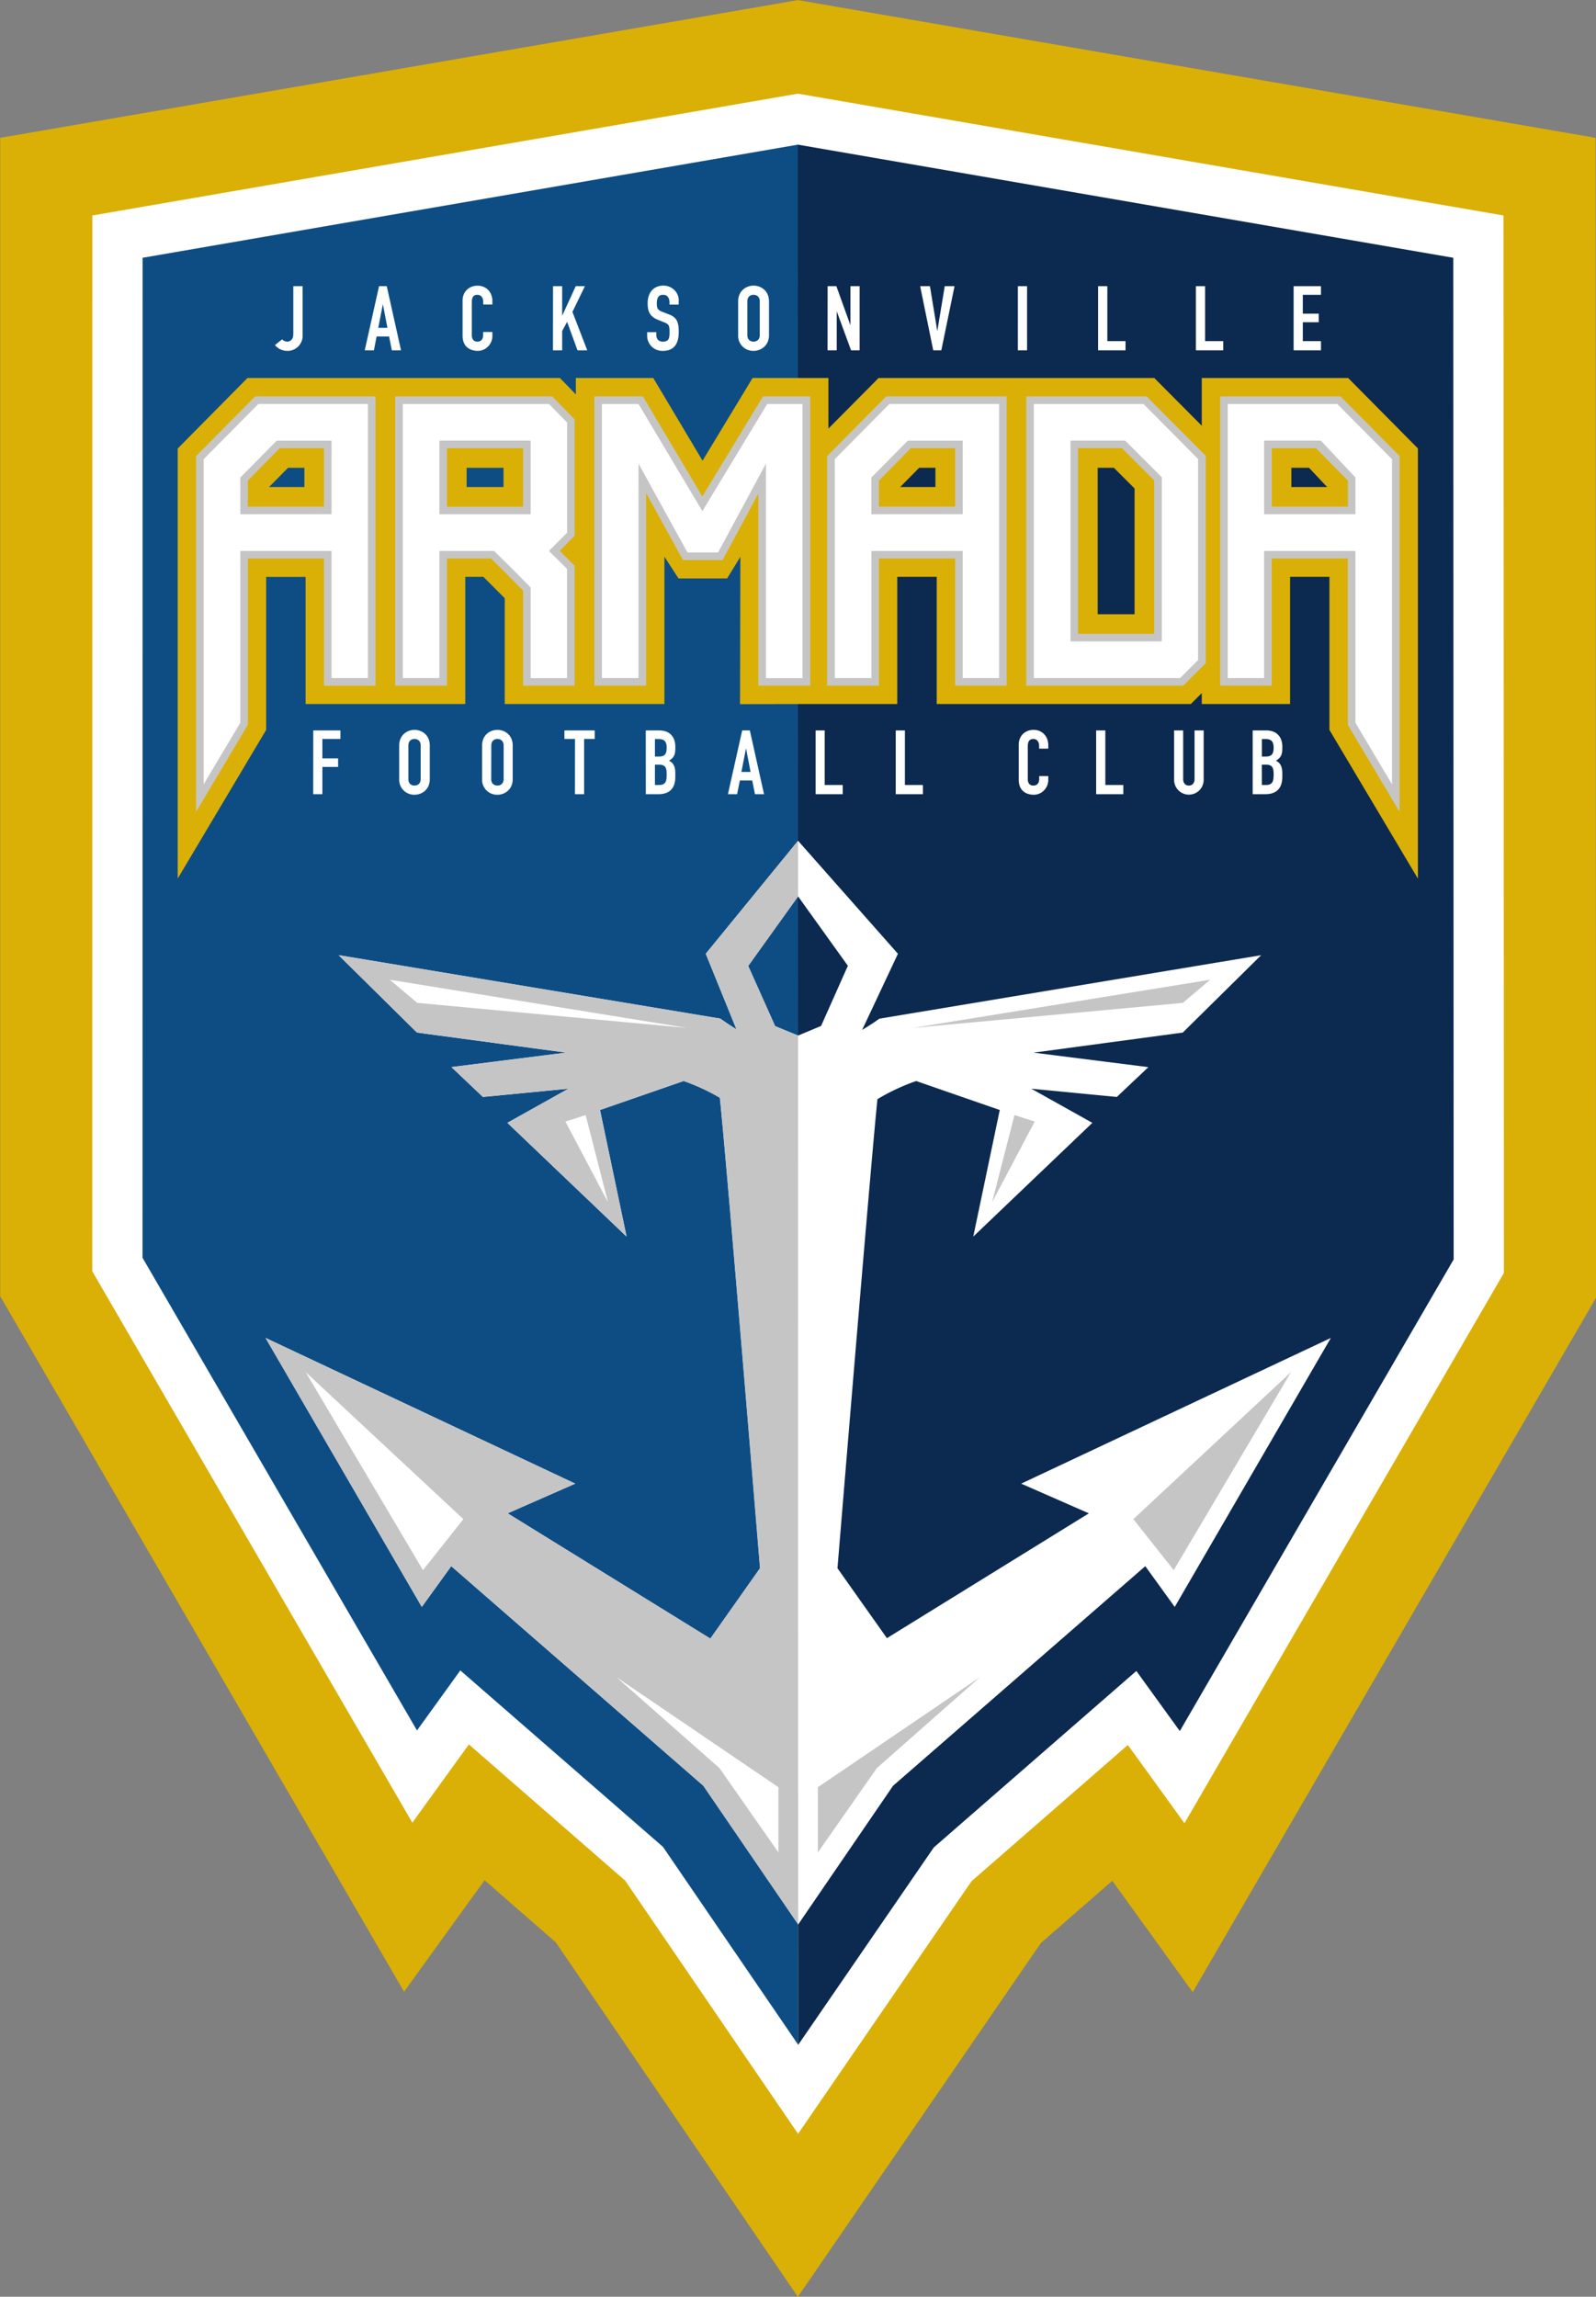
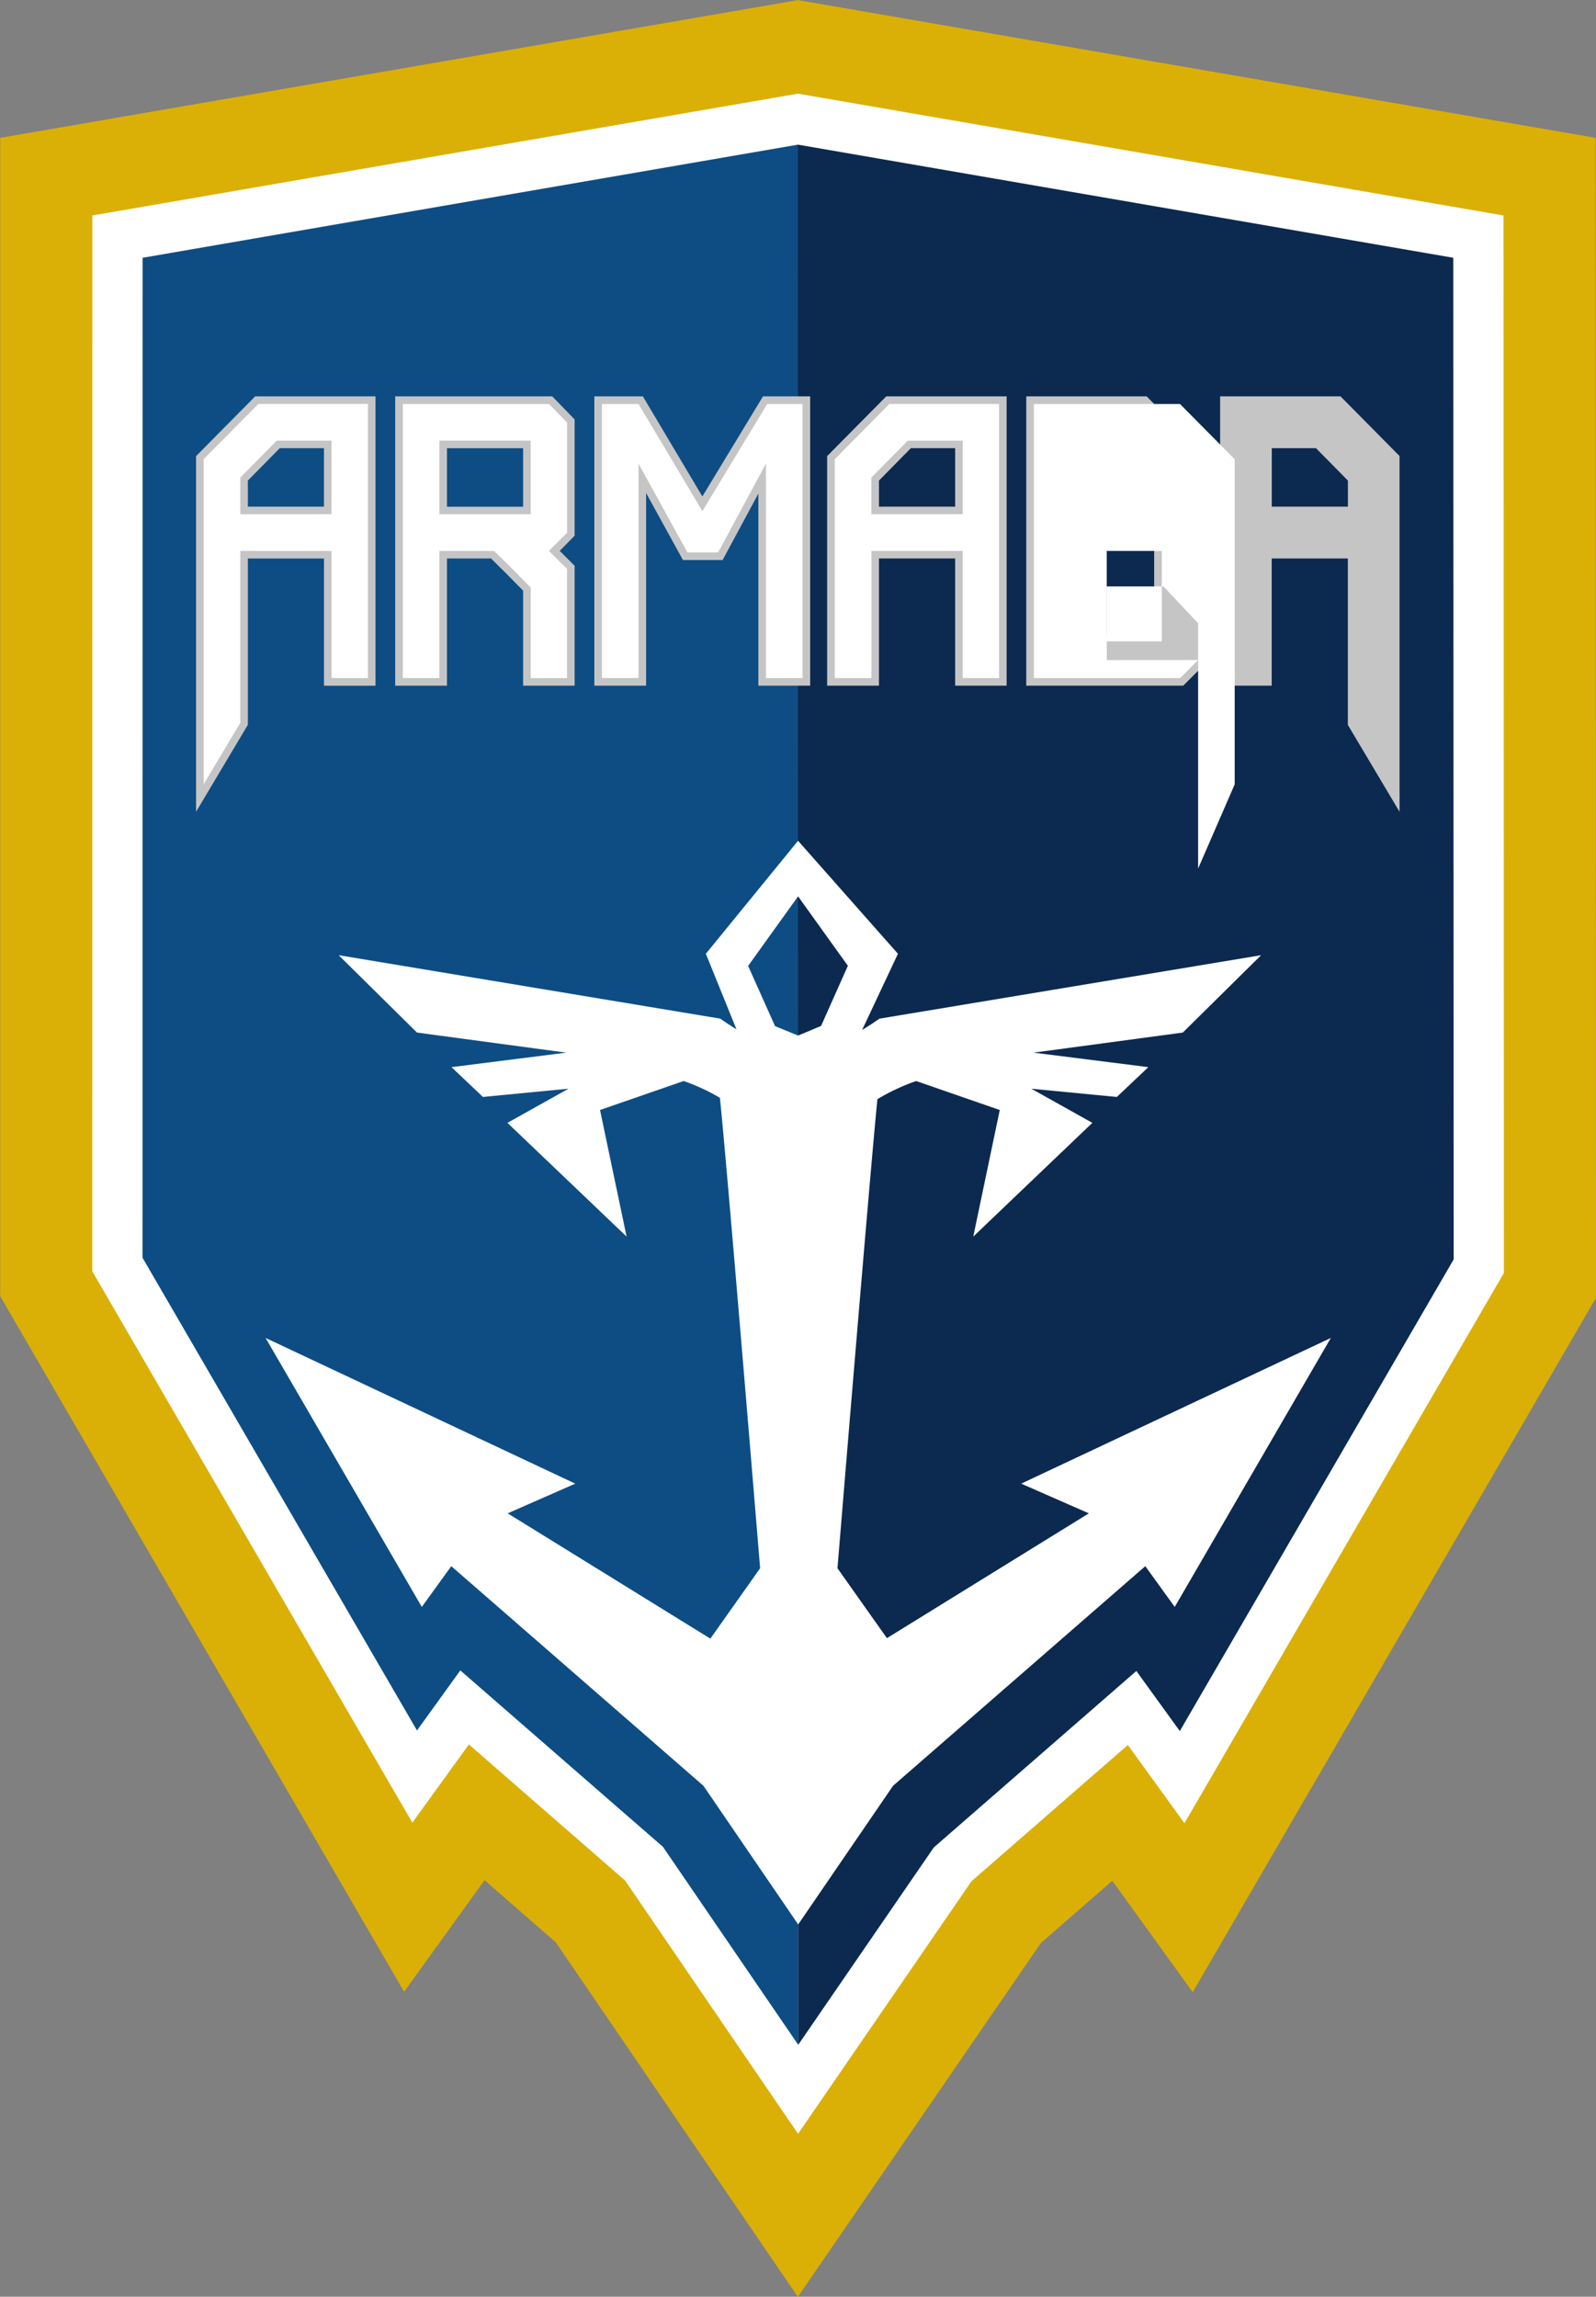
<svg xmlns="http://www.w3.org/2000/svg" viewBox=".13 .13 26.08 37.52">
  <rect x=".13" y=".13" width="26.08" height="37.52" fill="#808080" stroke="none" />
  <path fill="#dab006" d="M26.204 2.382 13.168.132.133 2.382v18.922l6.6 11.363 1.315-1.822 1.164 1.015 3.956 5.791 3.971-5.78 1.167-1.017 1.314 1.82 6.59-11.343z" />
  <path fill="#fff" d="m24.699 3.65-11.53-1.99-11.53 1.99-.001 17.248 5.23 9.007.924-1.278 2.553 2.224 2.826 4.137 2.835-4.127 2.554-2.225.925 1.278 5.22-8.989z" />
  <path fill="#0d4d84" d="M13.17 2.493h-.002L2.46 4.341l-.001 16.336 4.485 7.722.708-.981 3.312 2.883 2.21 3.234z" />
  <path fill="#0c2950" d="m23.878 4.341-10.71-1.848.005 31.042 2.216-3.225 3.31-2.883.71.982 4.475-7.705z" />
  <path fill="#fff" d="m13.171 17.047-.376-.154-.44-.984.816-1.136.814 1.134-.438.983zm3.646 7.32 1.106.485-3.3 2.039-.808-1.142s.534-6.497.653-7.663c.331-.2.634-.296.634-.296l1.365.473-.433 2.068 1.946-1.858-.998-.558 1.398.135.515-.487-1.875-.237 2.438-.328 1.28-1.264-6.238 1.037s-.11.081-.282.184l.585-1.244-1.632-1.846-1.507 1.846.501 1.235a5.3 5.3 0 0 1-.264-.175l-6.237-1.037 1.28 1.264 2.438.328-1.874.237.514.487 1.399-.135-.999.558 1.947 1.858-.434-2.068 1.366-.473s.28.088.593.274c.116 1.1.657 7.685.657 7.685l-.813 1.15-3.312-2.047 1.104-.485-5.06-2.38 2.553 4.394.481-.666 4.121 3.588 1.548 2.265 1.55-2.265 4.122-3.588.481.666 2.551-4.394z" />
-   <path fill="#c6c5c5" d="m18.65 24.947.66.833 1.916-3.235zm-5.155 4.379v1.065l.963-1.377 1.685-1.486zm1.555-12.404 4.855-.787-.447.378zm1.657 1.424-.365 1.423.696-1.317zm-3.91-1.454-.439-.982.813-1.135v-.91l-1.51 1.845.502 1.234a4.857 4.857 0 0 1-.265-.175l-6.236-1.036 1.28 1.264 2.438.328-1.875.236.515.488 1.398-.135-.998.558 1.947 1.858-.435-2.067 1.366-.475s.28.09.594.274c.116 1.1.656 7.686.656 7.686l-.811 1.149-3.313-2.046 1.104-.485-5.06-2.38 2.554 4.393.48-.666 4.12 3.589 1.551 2.266-.002-14.52z" />
-   <path fill="#fff" d="m9.7 18.346.365 1.423-.696-1.317zm1.655-1.424-4.856-.787.449.378zm-3.653 8.025-.66.833-1.917-3.235zm5.148 4.379v1.065l-.963-1.377-1.684-1.486zM5.249 12.062h.444v.14h-.295v.317h.257v.14h-.257v.445h-.15zm1.554.796c0 .072.046.105.1.105.054 0 .101-.034.101-.105v-.55c0-.072-.047-.106-.101-.106-.054 0-.1.034-.1.106zm-.15-.55c0-.17.13-.255.25-.255.122 0 .25.085.25.255v.55c0 .17-.128.255-.25.255a.245.245 0 0 1-.25-.255zm1.504.55c0 .072.047.105.101.105.054 0 .102-.034.102-.105v-.55c0-.072-.048-.106-.102-.106-.054 0-.1.034-.1.106zm-.149-.55c0-.17.128-.255.25-.255.121 0 .25.085.25.255v.55c0 .17-.129.255-.25.255a.244.244 0 0 1-.25-.255zm1.518-.106h-.173v-.14h.495v.14h-.173v.902h-.15zm1.306.752h.065c.119 0 .127-.072.127-.175 0-.104-.018-.158-.127-.158h-.065zm0-.465h.067c.1 0 .125-.05.125-.146 0-.092-.033-.14-.131-.14h-.061Zm-.15-.427h.218c.193 0 .265.127.265.264v.037c0 .112-.037.152-.103.194.071.033.103.096.103.205v.058c0 .181-.086.284-.279.284h-.203zm1.64.3h-.003l-.074.378h.15zm-.064-.3h.125l.232 1.042h-.148l-.045-.224h-.202l-.045.224h-.15zm1.2 0h.148v.892h.295v.15h-.443Zm1.309 0h.15v.892h.294v.15h-.444zm2.493.809c0 .13-.105.242-.237.242-.114 0-.246-.056-.246-.246v-.574c0-.136.098-.24.243-.24.138 0 .24.104.24.25v.057h-.15v-.049c0-.059-.035-.109-.092-.109-.075 0-.093.052-.093.122v.533c0 .06.025.106.092.106.042 0 .094-.023.094-.105v-.05h.149zm.782-.809h.15v.892h.294v.15h-.444zm1.757.808a.241.241 0 1 1-.483 0v-.808h.148v.793c0 .073.04.108.093.108.052 0 .093-.035.093-.108v-.793h.149zm.951.084h.064c.119 0 .128-.072.128-.175 0-.104-.019-.158-.127-.158h-.066zm0-.465h.066c.1 0 .126-.05.126-.146 0-.092-.033-.14-.132-.14h-.06zm-.15-.427h.217c.194 0 .267.127.267.264v.037c0 .112-.038.152-.104.194.07.033.104.096.104.205v.058c0 .181-.088.284-.28.284H20.6zM5.075 5.605a.246.246 0 0 1-.257.257.256.256 0 0 1-.195-.095l.117-.093a.13.13 0 0 0 .083.037c.037 0 .1-.022.1-.126v-.78h.152zm1.313-.499h-.003l-.074.38h.15zm-.064-.301h.126l.233 1.048h-.15l-.045-.226h-.204l-.044.226h-.15Zm1.852.814c0 .13-.105.243-.238.243-.116 0-.249-.057-.249-.248v-.577c0-.136.1-.24.246-.24.138 0 .241.104.241.25v.058h-.15v-.05c0-.06-.036-.109-.094-.109-.074 0-.092.051-.092.122v.536c0 .06.024.107.092.107.04 0 .093-.023.093-.106v-.052h.151zm.991-.814h.149v.478h.003l.219-.478h.15l-.204.42.242.628h-.159l-.17-.465-.081.15v.315h-.15Zm2.053.301h-.15v-.033c0-.07-.029-.127-.105-.127-.083 0-.102.066-.102.136 0 .08.008.108.085.14l.115.045c.133.05.158.134.158.287 0 .177-.065.308-.26.308a.247.247 0 0 1-.256-.249v-.056h.15v.047c0 .055.03.107.106.107.102 0 .11-.06.11-.155 0-.113-.014-.13-.087-.16l-.108-.044c-.129-.053-.163-.138-.163-.269 0-.159.085-.287.258-.287.15 0 .25.12.25.237zm1.122.499c0 .072.047.106.101.106.055 0 .102-.034.102-.106v-.553c0-.072-.047-.106-.102-.106-.054 0-.101.034-.101.106zm-.15-.553c0-.17.13-.256.251-.256.123 0 .253.085.253.256v.553c0 .17-.13.257-.253.257a.246.246 0 0 1-.251-.257zm1.462-.247h.143l.227.631h.003v-.631h.15v1.048h-.14l-.231-.63h-.003v.63h-.15Zm1.858 1.048h-.132l-.214-1.048h.16l.12.731h.001l.121-.731h.16zm1.251 0h.15V4.805h-.15zm1.311-1.048h.151v.898h.297v.15h-.448zm1.598 0h.15v.898h.297v.15h-.447zm1.597 0h.447v.141h-.297v.308h.26v.14h-.26v.309h.297v.15h-.447z" />
-   <path fill="#dab006" d="M21.232 8.086v-.314h.289l.295.314zm-2.562 2.078h-.603V7.772h.265l.338.338zm-3.254-2.078h-.576l.31-.314h.266zm-7.058 0h-.603v-.314h.603zm-3.254 0h-.577l.31-.314h.267zM22.16 6.305h-2.392v.78l-.776-.78h-4.505l-.82.826v-.826h-1.239l-.818 1.351-.805-1.351H9.54v.268l-.26-.268H4.174l-1.14 1.152v7.025l1.445-2.428v-2.5h.645v2.077h2.609V9.553h.296l.349.35v1.728h2.609V9.224l.23.355h.795l.216-.353-.005 2.407 1.124-.002h1.445V9.553h.645v2.078h4.152l.179-.178v.178h1.443V9.553h.643v2.501l1.446 2.43V7.456z" />
  <path fill="#c6c5c5" d="M5.424 7.451v.956H4.18v-.426l.522-.53zm-2.09.13v5.81l.846-1.42V9.254h1.244v2.078h.842V6.605H4.3zm5.344.827H7.434v-.956h1.244zm-2.09-1.803v4.726h.846V9.253h.72l.26.258.264.268v1.552h.842V9.373l-.244-.244.244-.248V6.982l-.366-.377zm5.019 1.635-.972-1.635h-.793v4.726h.846V8.184l.602 1.095h.648l.584-1.085v3.137h.847V6.605h-.771zm4.131-.789v.956h-1.245v-.426l.522-.53zm-2.092.13v3.75h.847V9.253h1.245v2.078h.841V6.605h-1.967zm4.818-.13.526.526v2.508h-1.244V7.45zM16.9 6.605v4.726h2.565l.368-.367V7.576l-.966-.971zm4.012.846h.722l.522.53v.426h-1.244zm1.123-.846h-1.967v4.726h.843V9.253h1.244v2.719l.845 1.42V7.58z" />
-   <path fill="#fff" d="M5.548 8.53V7.329h-.897l-.594.602v.6zm-2.09 4.412V7.631l.894-.902h1.79v4.478h-.594V9.13H4.057v2.807zm5.344-5.614H7.31v1.203h1.492zm0 3.88v-1.48l-.3-.304-.298-.294H7.31v2.077h-.598V6.73h2.39l.295.303v1.799L9.1 9.13l.296.294v1.783zm1.164-.001V6.73h.598l1.043 1.75 1.06-1.75h.577v4.478h-.598V7.704l-.782 1.451h-.5l-.8-1.451v3.503zm5.895-2.677V7.329h-.897l-.595.602v.6zm-2.09 2.677V7.631l.893-.902h1.792v4.478h-.595V9.13H14.37v2.077zm5.344-3.281-.599-.598h-.893v3.28h1.492zm.593 2.986-.294.295h-2.39V6.73h1.792l.892.898zm2.571-2.382v-.6l-.565-.602h-.927v1.203zm0 3.407V9.13h-1.493v2.077h-.594V6.73h1.791l.894.902v5.311z" />
+   <path fill="#fff" d="M5.548 8.53V7.329h-.897l-.594.602v.6zm-2.09 4.412V7.631l.894-.902h1.79v4.478h-.594V9.13H4.057v2.807zm5.344-5.614H7.31v1.203h1.492zm0 3.88v-1.48l-.3-.304-.298-.294H7.31v2.077h-.598V6.73h2.39l.295.303v1.799L9.1 9.13l.296.294v1.783zm1.164-.001V6.73h.598l1.043 1.75 1.06-1.75h.577v4.478h-.598V7.704l-.782 1.451h-.5l-.8-1.451v3.503zm5.895-2.677V7.329h-.897l-.595.602v.6zm-2.09 2.677V7.631l.893-.902h1.792v4.478h-.595V9.13H14.37v2.077zm5.344-3.281-.599-.598h-.893v3.28h1.492zm.593 2.986-.294.295h-2.39V6.73h1.792l.892.898zv-.6l-.565-.602h-.927v1.203zm0 3.407V9.13h-1.493v2.077h-.594V6.73h1.791l.894.902v5.311z" />
</svg>